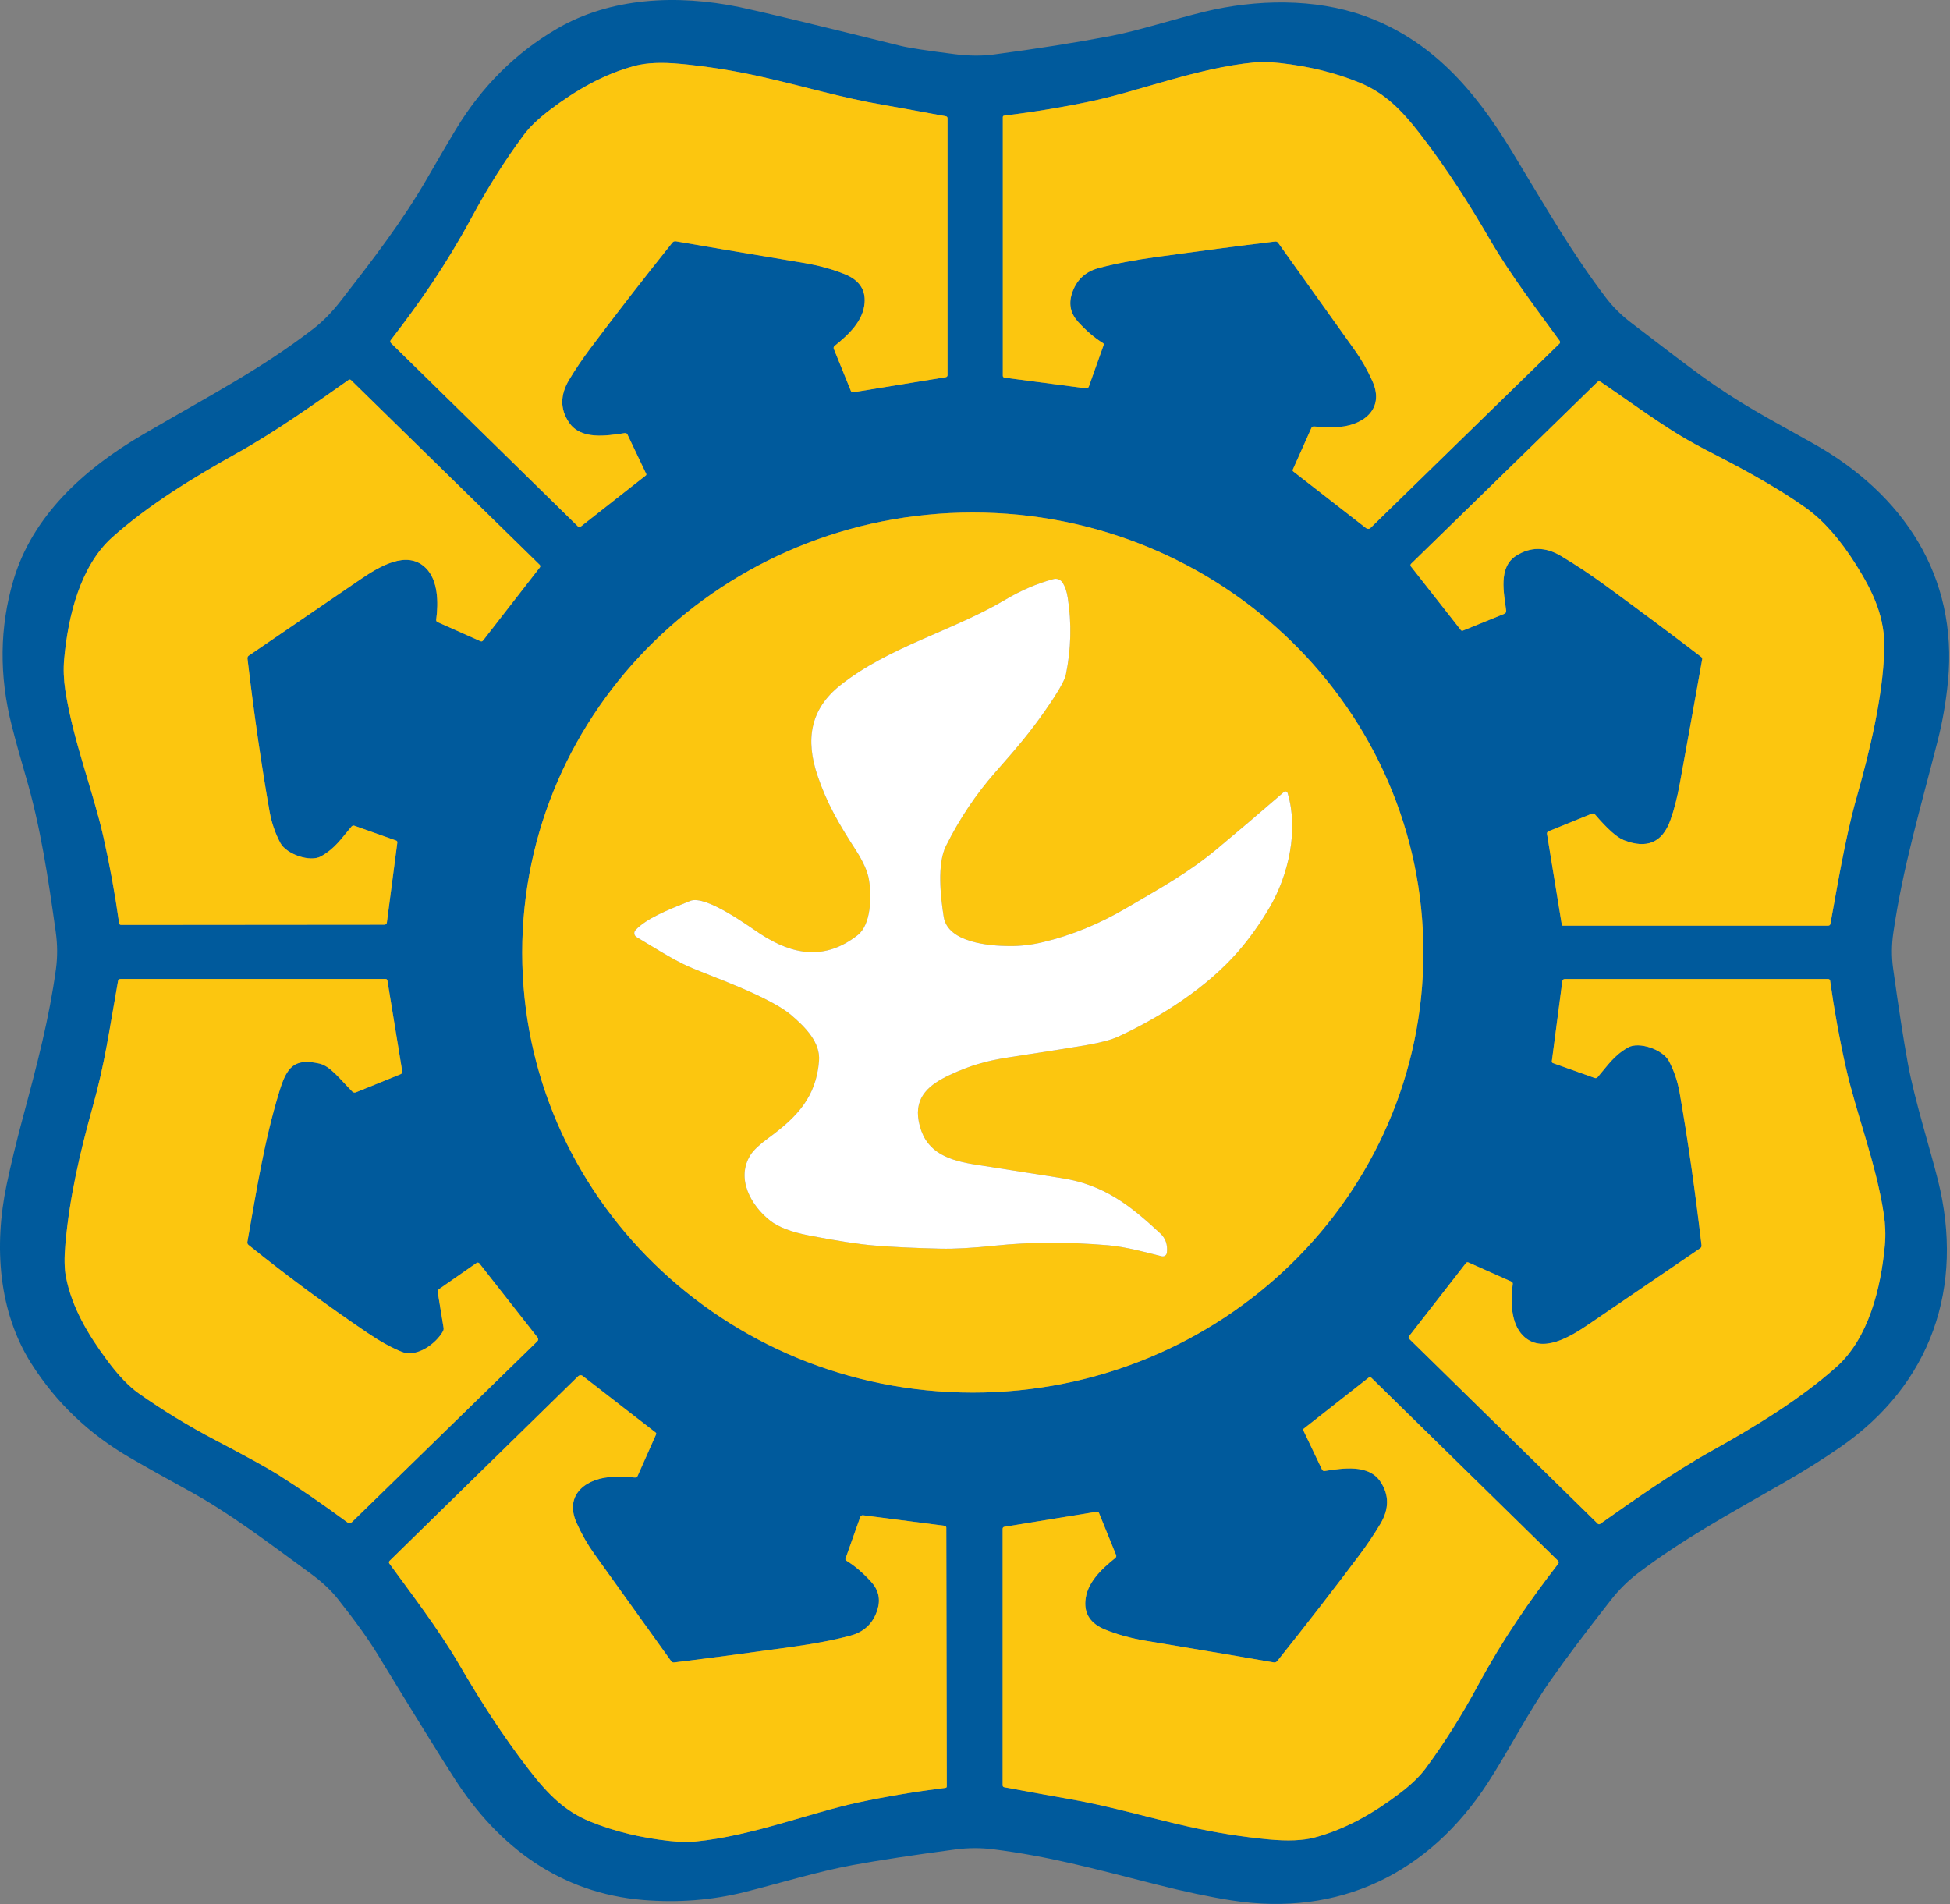
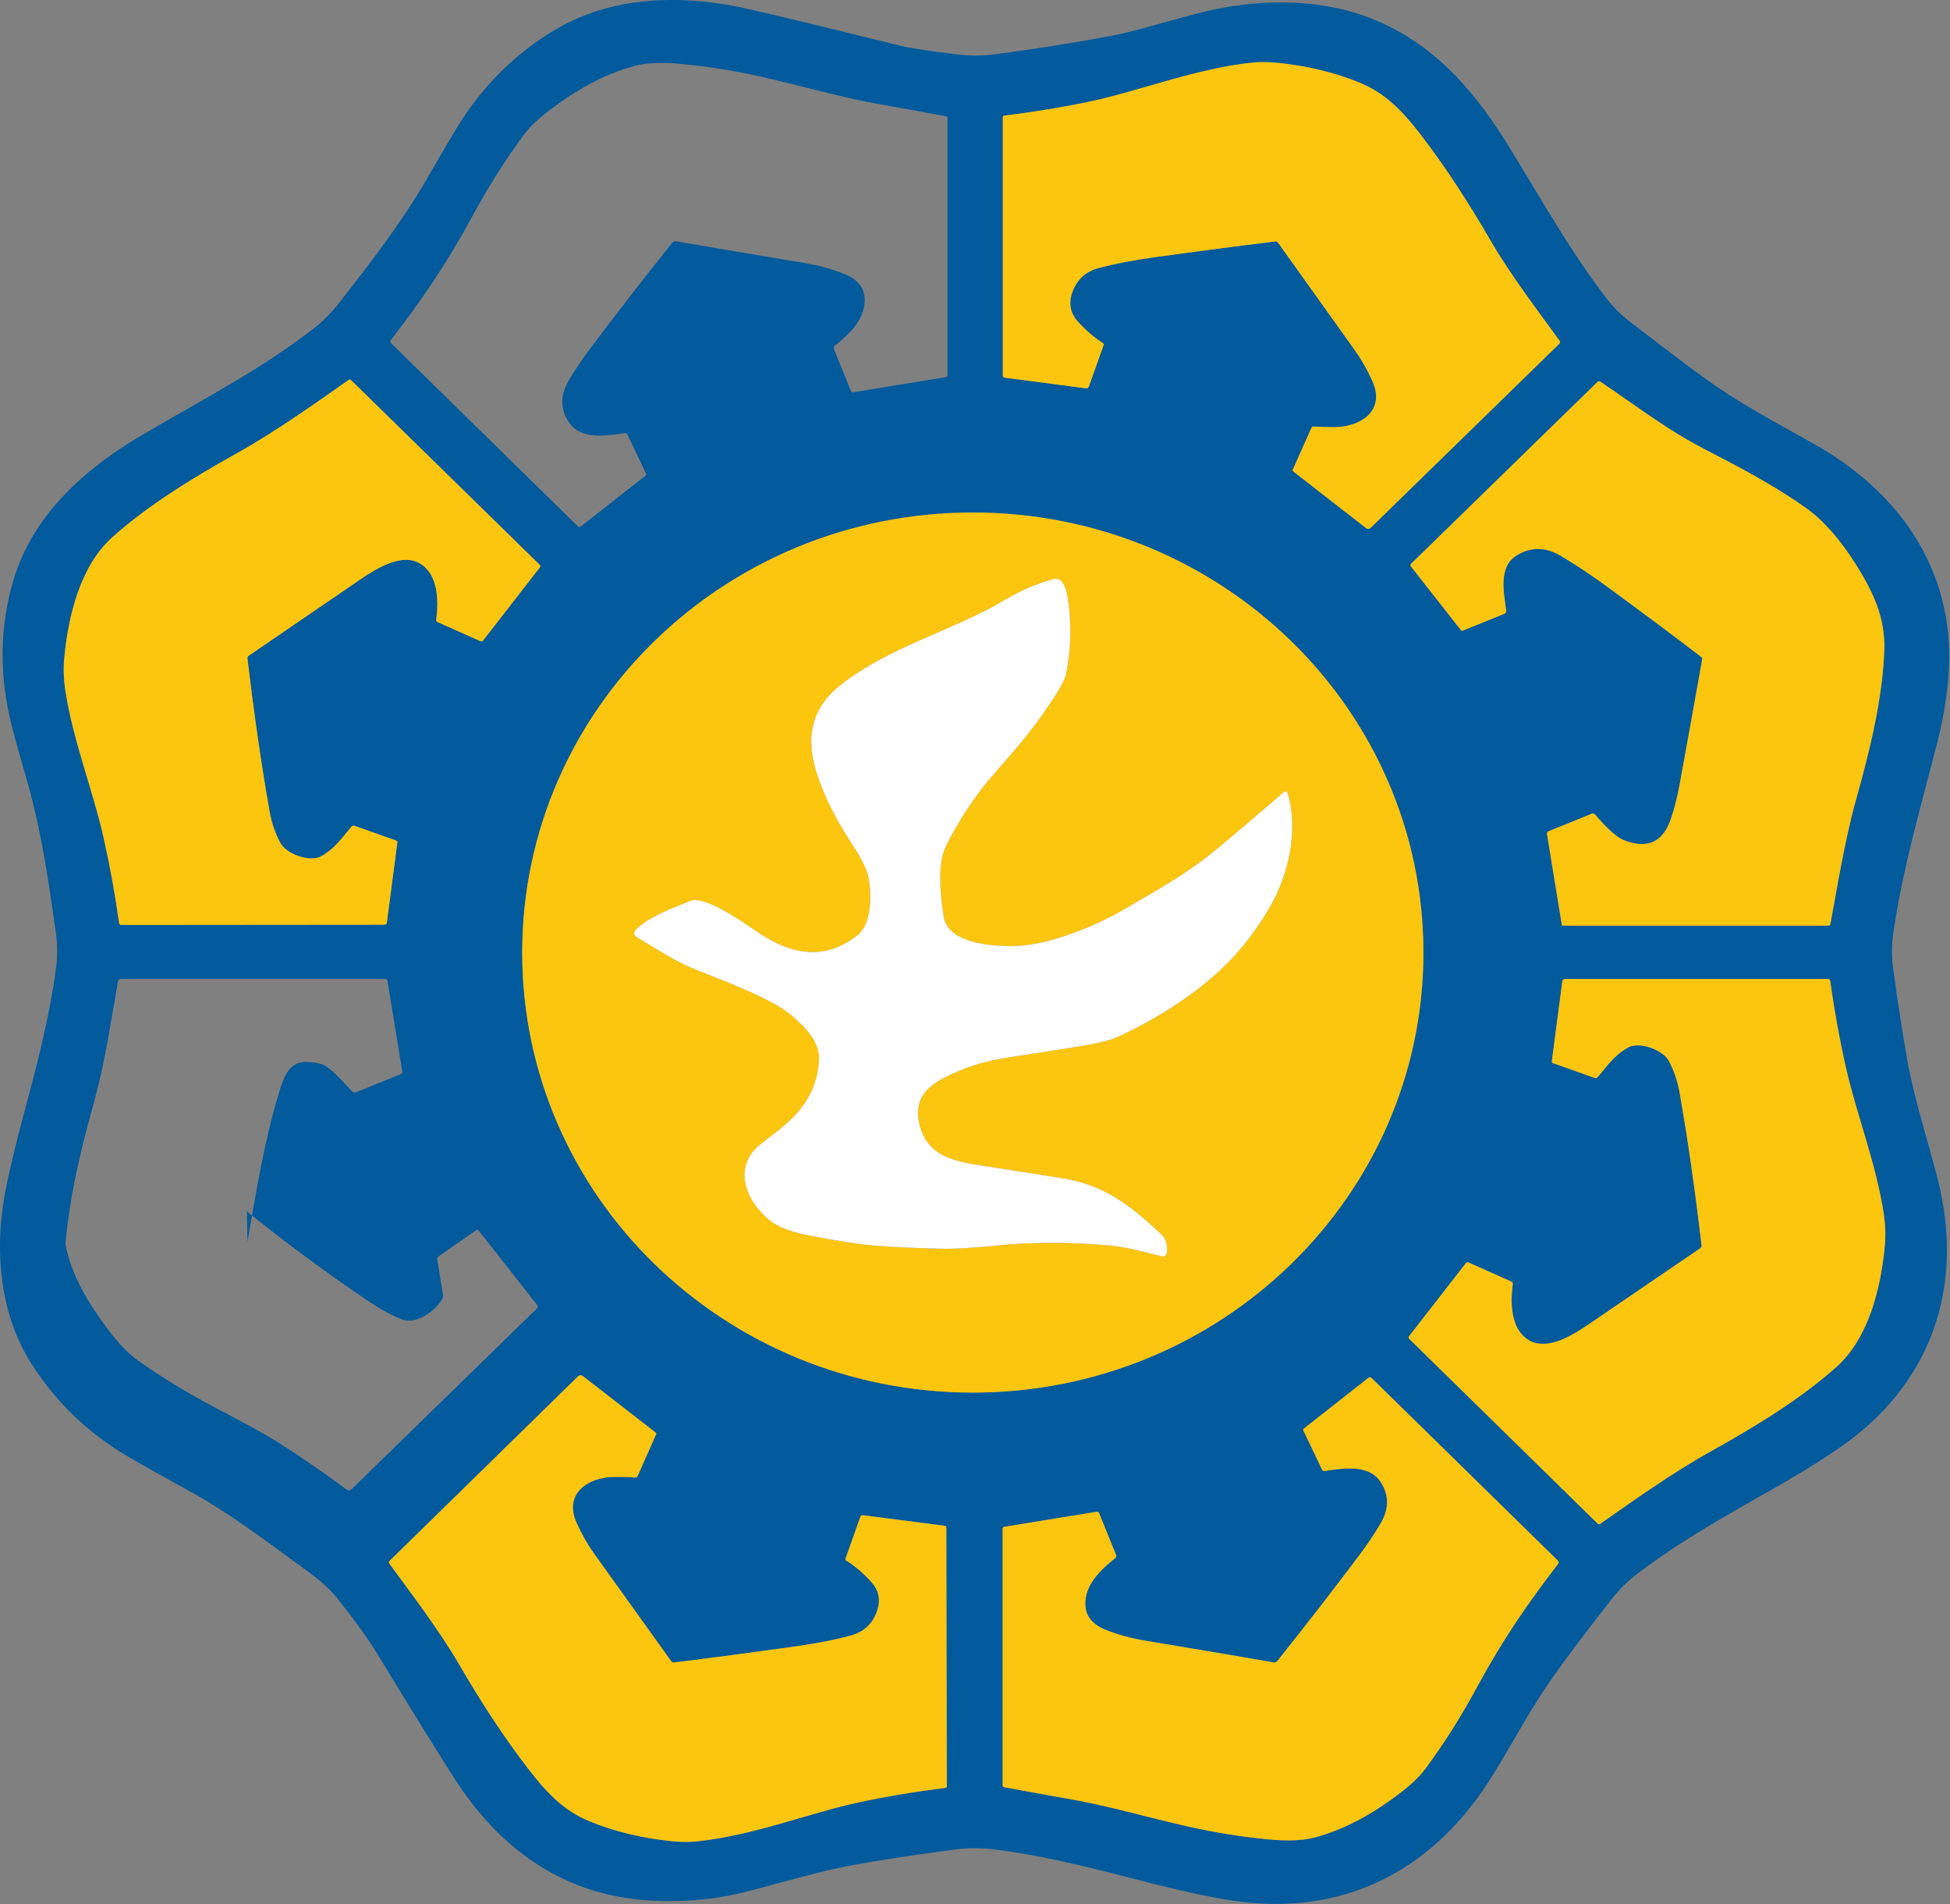
<svg xmlns="http://www.w3.org/2000/svg" width="100%" height="100%" viewBox="0 0 1656 1617" version="1.1" xml:space="preserve" style="fill-rule:evenodd;clip-rule:evenodd;stroke-linejoin:round;stroke-miterlimit:2;">
  <rect x="0" y="0" width="1656" height="1617" fill="#808080" stroke="none" />
  <g>
-     <path d="M843.917,46.268c36.406,-4.813 69.781,-10.094 100.156,-15.875c22.312,-4.25 53.875,-14.438 79.031,-20.5c43.844,-10.563 93.5,-11.438 135.438,3.562c57.406,20.532 94.062,63.375 125.25,114.813c30.812,50.812 50.593,85.719 79.812,124.281c5.875,7.781 13,14.906 21.406,21.344c28.625,22 48.344,36.906 59.125,44.75c33.938,24.625 57.657,36.531 96.375,58.344c75.469,42.562 122.438,111.968 113.782,201.593c-1.688,17.375 -4.563,34 -8.594,49.907c-15.094,59.312 -29.75,108.031 -37.844,163.812c-1.469,10.156 -1.531,20.125 -0.187,29.906c4.656,33.532 8.812,60.407 12.5,80.625c5.75,31.407 18.687,71.782 25.593,99.344c22.782,90.938 -5.687,173.438 -83.125,226.938c-14.906,10.312 -30.906,20.343 -48,30.125c-49.25,28.156 -86.156,48.5 -122.875,76.187c-8.843,6.656 -16.781,14.469 -23.812,23.469c-21.5,27.406 -38.656,50.25 -51.438,68.562c-18.968,27.125 -36.093,60.625 -53.125,86.782c-49.875,76.593 -125.781,113.968 -217.593,99.625c-18.813,-2.969 -40.282,-7.5 -64.438,-13.657c-55.656,-14.156 -90.875,-23.75 -137.562,-29.718c-10.719,-1.375 -21.594,-1.344 -32.594,0.125c-35.438,4.718 -64.438,9.125 -87,13.25c-29.75,5.468 -63.469,15.843 -91.719,22.906c-27.781,6.937 -56.531,9.187 -86.25,6.75c-70.031,-5.781 -122.531,-44.719 -159.812,-102.438c-12.313,-19.062 -34.157,-54.312 -65.5,-105.781c-7.907,-13.031 -19.282,-28.844 -34.063,-47.5c-5.875,-7.406 -13.594,-14.625 -23.156,-21.594c-38.656,-28.25 -69.25,-51.656 -104.594,-70.937c-18.5,-10.094 -34.812,-19.25 -48.937,-27.469c-34.657,-20.094 -62.5,-46.687 -83.5,-79.75c-28,-44.062 -31.938,-99.875 -21.094,-151.656c3.656,-17.469 8.281,-36.563 13.844,-57.281c12.562,-46.719 22.406,-84.625 28.093,-126.032c1.407,-10.281 1.375,-20.781 -0.125,-31.468c-6.406,-45.532 -12.843,-89.5 -25.656,-132.875c-4.344,-14.75 -8.25,-28.907 -11.719,-42.469c-10.812,-42.406 -10.375,-83.531 1.344,-123.344c16.063,-54.625 59.656,-94.531 110.063,-123.937c57.406,-33.5 99.781,-55.25 144.531,-89.625c8.062,-6.188 15.812,-14.063 23.281,-23.657c26.531,-34.125 52.469,-67.562 74.031,-105.093c9.563,-16.625 17.5,-30.188 23.844,-40.688c22,-36.406 50.594,-64.906 85.781,-85.469c45.532,-26.625 101.907,-29.375 155.063,-18.437c15.625,3.219 61.219,14.156 136.781,32.875c6.875,1.719 22.313,4.094 46.281,7.125c11.844,1.5 22.813,1.594 32.907,0.25Zm238.906,158.812c1.125,-0.125 2,0.25 2.656,1.157c21.531,30.25 43.219,60.625 65.063,91.156c5.687,7.937 10.687,16.719 15,26.375c11.156,25 -9.969,38.719 -31.844,38.969c-6.406,0.062 -12.281,-0.125 -17.688,-0.563c-1.156,-0.094 -1.937,0.375 -2.406,1.438l-15.687,35.156c-0.282,0.656 -0.157,1.187 0.406,1.625l61.812,48.094c1.157,0.906 2.782,0.812 3.813,-0.219l160.406,-156.469c0.656,-0.594 0.719,-1.594 0.188,-2.312c-17.375,-23.969 -41.907,-56.125 -58.969,-85.563c-17.313,-29.844 -36.438,-60.094 -59.125,-89.594c-16.469,-21.375 -30.719,-35.5 -52.063,-44.218c-20.406,-8.344 -42.875,-13.875 -67.437,-16.563c-8.438,-0.937 -15.781,-1.094 -22.031,-0.5c-47.688,4.594 -96.844,24.094 -137.719,32.813c-23.438,5 -48.25,9.125 -74.406,12.343c-0.782,0.094 -1.157,0.532 -1.157,1.313l0,219.625c0,0.781 0.594,1.469 1.375,1.562l69.25,9.063c1.063,0.156 2.063,-0.469 2.438,-1.5l12.594,-35.375c0.187,-0.563 -0.032,-1.188 -0.532,-1.5c-7.093,-4.344 -14.125,-10.344 -21.125,-18c-6.375,-6.969 -8.187,-14.906 -5.406,-23.813c3.594,-11.562 11.25,-18.906 22.969,-22c13.656,-3.656 30.25,-6.812 49.812,-9.5c34.907,-4.812 68.157,-9.156 99.813,-13Zm-508.844,-0.187c18.031,3.156 54.188,9.281 108.469,18.344c12.875,2.156 24.531,5.343 35,9.593c12.156,4.938 17.75,13.125 16.781,24.563c-1.219,14.969 -13,26.375 -25.469,36.375c-0.75,0.594 -1.031,1.625 -0.656,2.5l14.5,35.719c0.344,0.812 1.188,1.281 2.031,1.125l78.657,-12.813c0.781,-0.156 1.375,-0.844 1.375,-1.656l-0,-218.188c-0,-0.968 -0.5,-1.562 -1.469,-1.75c-28.188,-5.218 -45.844,-8.406 -53,-9.625c-35.438,-6.031 -67.469,-15.781 -104.094,-24c-22.531,-5.062 -45.187,-8.656 -67.969,-10.812c-16.062,-1.531 -28.937,-1 -38.656,1.562c-26.875,7.094 -50.937,21.094 -72.625,37.594c-9.719,7.406 -17.062,14.438 -22,21.094c-15.781,21.25 -30.656,44.812 -44.625,70.719c-21.469,39.75 -43.969,72.031 -68.25,103.406c-0.781,1 -0.719,1.937 0.188,2.844l158.593,155.5c0.688,0.656 1.75,0.718 2.469,0.156l55.188,-43.344c0.437,-0.312 0.593,-0.906 0.343,-1.406l-15.875,-33.344c-0.468,-1 -1.281,-1.406 -2.375,-1.25c-15.656,2.344 -37.312,5.906 -47.343,-9.094c-7.594,-11.281 -7.532,-23.343 0.156,-36.156c5.281,-8.844 11.187,-17.562 17.656,-26.219c22.094,-29.468 45.406,-59.562 70,-90.281c0.719,-0.906 1.875,-1.344 3,-1.156Zm-363.812,354.344c-0.125,-1 0.312,-1.938 1.125,-2.469c35,-23.969 66.468,-45.469 94.406,-64.5c15.469,-10.531 39.937,-26 56.031,-9.781c10.281,10.281 10.688,29 8.719,43.718c-0.125,1 0.281,1.719 1.156,2.094l36.375,16.188c0.906,0.406 1.656,0.218 2.25,-0.563l48.281,-62.125c0.469,-0.656 0.407,-1.594 -0.187,-2.156l-160.219,-156.844c-0.531,-0.531 -1.375,-0.625 -2,-0.187c-27.187,19.062 -60.844,43.281 -95.219,62.437c-36.812,20.563 -75.125,43.969 -105.562,71.25c-26.938,24.156 -37.5,66.438 -40.813,103.438c-0.75,8.437 -0.437,17.187 0.938,26.312c6.562,42.813 23.375,84.906 32.281,124.219c5.406,23.937 9.906,48.531 13.469,73.812c0.125,0.813 0.781,1.375 1.594,1.375l223.718,-0.187c1.032,-0 1.907,-0.75 2.032,-1.781l8.906,-68.157c0.062,-0.625 -0.313,-1.25 -0.906,-1.468l-35.438,-12.563c-1.031,-0.375 -1.906,-0.125 -2.625,0.688c-8.625,10.031 -13.5,18.187 -25.781,25.187c-9.281,5.281 -29.469,-1.719 -34.625,-11.375c-4.375,-8.187 -7.438,-17.094 -9.156,-26.75c-6.938,-39.406 -13.188,-82.656 -18.75,-129.812Zm1235.41,0.656c-5.969,33.562 -12.281,68.594 -18.938,105.094c-2.25,12.375 -4.968,22.937 -8.125,31.687c-6.812,18.875 -19.968,24.469 -39.5,16.813c-5.843,-2.282 -14,-9.563 -24.437,-21.782c-0.688,-0.812 -1.813,-1.093 -2.75,-0.687l-36.844,14.969c-0.875,0.343 -1.375,1.25 -1.219,2.156l12.594,77.219c0.063,0.406 0.406,0.718 0.813,0.718l225.375,0c1.093,0 1.718,-0.531 1.937,-1.593c4.906,-26.407 12.406,-72.657 21.969,-106.313c11.375,-40.156 22.437,-85.75 23.75,-126.156c0.906,-27.25 -9.313,-49.094 -23.969,-72.406c-13.5,-21.5 -27.656,-37.563 -42.469,-48.188c-20.625,-14.75 -48.093,-30.344 -75.125,-44.187c-14.218,-7.282 -25.375,-13.407 -33.406,-18.344c-22.469,-13.813 -46,-31.219 -65.906,-44.625c-1.031,-0.688 -1.969,-0.594 -2.844,0.25l-158.125,154.25c-0.625,0.594 -0.687,1.562 -0.156,2.25l42.406,54.031c0.469,0.594 1.031,0.75 1.75,0.469l35.031,-14.219c1.282,-0.531 1.844,-1.469 1.688,-2.875c-1.75,-14.469 -7.031,-36.656 8.562,-46.531c12.157,-7.688 24.813,-7.625 37.907,0.187c12.625,7.5 25.5,16.063 38.625,25.657c31.75,23.218 58.625,43.281 80.656,60.218c0.594,0.438 0.875,1.188 0.75,1.938Zm-236.781,249.031c-0,-206.375 -171.313,-373.687 -382.657,-373.687c-211.343,-0 -382.656,167.312 -382.656,373.687c0,206.375 171.313,373.688 382.656,373.688c211.344,-0 382.657,-167.313 382.657,-373.688Zm-998.688,245.656c7.656,-42.843 14.094,-85.218 27.25,-128.062c6.313,-20.438 12.5,-28.063 33.781,-23.344c9.313,2.063 17.282,12.938 28.094,23.844c0.781,0.781 1.969,1.031 3,0.625l37.875,-15.375c1.188,-0.469 1.688,-1.344 1.469,-2.625l-12.563,-76.938c-0.156,-0.906 -0.687,-1.343 -1.593,-1.343l-225.032,-0c-1.187,-0 -1.906,0.593 -2.125,1.75c-7.437,41.5 -11,69.312 -21.562,106.968c-10.781,38.563 -19.719,77.188 -23.156,116.469c-1.032,11.563 -0.875,20.813 0.468,27.75c4.969,25.781 18.563,48.844 35.313,71.344c9.344,12.562 18.156,21.75 26.437,27.594c20.594,14.531 42.344,27.781 65.219,39.781c26.188,13.719 43.719,23.375 52.625,28.969c18.469,11.656 38.219,25.218 59.25,40.718c1.281,0.969 3.094,0.813 4.25,-0.312l157.25,-153.375c0.844,-0.844 0.938,-2.188 0.219,-3.125l-49.438,-62.969c-0.593,-0.75 -1.656,-0.906 -2.437,-0.375l-31.813,22.156c-0.843,0.625 -1.281,1.657 -1.125,2.688l4.938,30.156c0.156,1.094 -0,2.094 -0.531,3.031c-5.782,10.344 -22,22.532 -34.875,17.438c-8.688,-3.438 -18.407,-8.813 -29.188,-16.094c-35.094,-23.781 -68.781,-48.656 -101,-74.656c-0.875,-0.719 -1.219,-1.594 -1,-2.688Zm1234.91,3c0.125,0.969 -0.312,1.938 -1.125,2.469c-35.031,23.938 -66.5,45.406 -94.468,64.406c-15.5,10.532 -39.969,25.969 -56.063,9.75c-10.281,-10.312 -10.656,-29.031 -8.687,-43.75c0.125,-1 -0.25,-1.687 -1.157,-2.093l-36.375,-16.219c-0.906,-0.406 -1.656,-0.219 -2.25,0.562l-48.312,62.094c-0.5,0.656 -0.438,1.594 0.156,2.156l160.125,157c0.531,0.532 1.375,0.625 2,0.188c27.219,-19.031 60.875,-43.219 95.281,-62.344c36.844,-20.531 75.188,-43.906 105.657,-71.187c26.937,-24.125 37.562,-66.407 40.906,-103.407c0.75,-8.437 0.437,-17.218 -0.938,-26.312c-6.5,-42.844 -23.281,-84.938 -32.156,-124.281c-5.406,-23.938 -9.875,-48.563 -13.406,-73.844c-0.125,-0.781 -0.813,-1.375 -1.594,-1.375l-223.75,-0c-1.031,-0 -1.906,0.75 -2.062,1.781l-8.938,68.156c-0.062,0.657 0.313,1.25 0.906,1.469l35.407,12.594c1.031,0.375 1.906,0.156 2.625,-0.688c8.656,-10 13.531,-18.156 25.812,-25.156c9.281,-5.281 29.469,1.75 34.625,11.406c4.375,8.188 7.406,17.094 9.125,26.75c6.906,39.407 13.125,82.719 18.656,129.875Zm-872.406,354.219c-1.125,0.125 -2,-0.25 -2.656,-1.156c-21.594,-30.188 -43.344,-60.563 -65.25,-91.031c-5.688,-7.938 -10.719,-16.719 -15.031,-26.375c-11.219,-24.969 9.875,-38.75 31.75,-39.032c6.406,-0.062 12.312,0.094 17.718,0.532c1.125,0.093 1.938,-0.375 2.407,-1.438l15.625,-35.187c0.281,-0.657 0.156,-1.188 -0.438,-1.625l-61.906,-48c-1.156,-0.907 -2.781,-0.782 -3.813,0.218l-160.156,156.813c-0.625,0.594 -0.719,1.594 -0.187,2.312c17.437,23.938 42.031,56.063 59.156,85.469c17.375,29.813 36.562,60.031 59.312,89.5c16.5,21.375 30.782,35.469 52.157,44.156c20.406,8.313 42.906,13.782 67.468,16.438c8.438,0.906 15.782,1.062 22.032,0.437c47.687,-4.656 96.843,-24.25 137.687,-33.062c23.438,-5.031 48.25,-9.219 74.406,-12.469c0.782,-0.094 1.157,-0.531 1.157,-1.344l-0.407,-219.656c0,-0.781 -0.593,-1.469 -1.375,-1.562l-69.281,-8.938c-1.062,-0.156 -2.062,0.469 -2.437,1.5l-12.532,35.406c-0.187,0.563 0.032,1.188 0.532,1.5c7.093,4.313 14.156,10.313 21.156,17.969c6.406,6.969 8.219,14.906 5.469,23.813c-3.594,11.562 -11.219,18.906 -22.938,22.031c-13.656,3.687 -30.25,6.875 -49.812,9.594c-34.875,4.875 -68.157,9.281 -99.813,13.187Zm509.094,-0.031c-18,-3.156 -54.094,-9.281 -108.25,-18.313c-12.844,-2.125 -24.5,-5.312 -34.938,-9.562c-12.125,-4.938 -17.687,-13.094 -16.75,-24.5c1.219,-14.938 12.969,-26.344 25.407,-36.313c0.75,-0.593 1.031,-1.593 0.656,-2.5l-14.469,-35.625c-0.312,-0.812 -1.156,-1.281 -2.031,-1.125l-78.5,12.782c-0.781,0.156 -1.344,0.843 -1.344,1.656l0,217.75c0,0.969 0.5,1.562 1.469,1.75c28.125,5.187 45.781,8.375 52.906,9.594c35.375,6 67.313,15.718 103.875,23.937c22.5,5.031 45.094,8.625 67.844,10.781c16.031,1.5 28.875,0.969 38.562,-1.562c26.813,-7.094 50.844,-21.063 72.469,-37.531c9.719,-7.375 17.031,-14.407 21.969,-21.063c15.719,-21.219 30.562,-44.719 44.5,-70.562c21.437,-39.688 43.875,-71.907 68.094,-103.219c0.781,-1 0.718,-1.938 -0.188,-2.844l-158.281,-155.156c-0.656,-0.656 -1.719,-0.719 -2.469,-0.156l-55.062,43.281c-0.438,0.312 -0.563,0.906 -0.344,1.406l15.844,33.25c0.5,1 1.281,1.438 2.375,1.25c15.625,-2.344 37.25,-5.906 47.25,9.063c7.562,11.281 7.531,23.312 -0.157,36.093c-5.281,8.813 -11.156,17.532 -17.593,26.157c-22.063,29.406 -45.344,59.437 -69.844,90.125c-0.719,0.906 -1.875,1.343 -3,1.156Z" style="fill:#005a9c;fill-rule:nonzero;" />
+     <path d="M843.917,46.268c36.406,-4.813 69.781,-10.094 100.156,-15.875c22.312,-4.25 53.875,-14.438 79.031,-20.5c43.844,-10.563 93.5,-11.438 135.438,3.562c57.406,20.532 94.062,63.375 125.25,114.813c30.812,50.812 50.593,85.719 79.812,124.281c5.875,7.781 13,14.906 21.406,21.344c28.625,22 48.344,36.906 59.125,44.75c33.938,24.625 57.657,36.531 96.375,58.344c75.469,42.562 122.438,111.968 113.782,201.593c-1.688,17.375 -4.563,34 -8.594,49.907c-15.094,59.312 -29.75,108.031 -37.844,163.812c-1.469,10.156 -1.531,20.125 -0.187,29.906c4.656,33.532 8.812,60.407 12.5,80.625c5.75,31.407 18.687,71.782 25.593,99.344c22.782,90.938 -5.687,173.438 -83.125,226.938c-14.906,10.312 -30.906,20.343 -48,30.125c-49.25,28.156 -86.156,48.5 -122.875,76.187c-8.843,6.656 -16.781,14.469 -23.812,23.469c-21.5,27.406 -38.656,50.25 -51.438,68.562c-18.968,27.125 -36.093,60.625 -53.125,86.782c-49.875,76.593 -125.781,113.968 -217.593,99.625c-18.813,-2.969 -40.282,-7.5 -64.438,-13.657c-55.656,-14.156 -90.875,-23.75 -137.562,-29.718c-10.719,-1.375 -21.594,-1.344 -32.594,0.125c-35.438,4.718 -64.438,9.125 -87,13.25c-29.75,5.468 -63.469,15.843 -91.719,22.906c-27.781,6.937 -56.531,9.187 -86.25,6.75c-70.031,-5.781 -122.531,-44.719 -159.812,-102.438c-12.313,-19.062 -34.157,-54.312 -65.5,-105.781c-7.907,-13.031 -19.282,-28.844 -34.063,-47.5c-5.875,-7.406 -13.594,-14.625 -23.156,-21.594c-38.656,-28.25 -69.25,-51.656 -104.594,-70.937c-18.5,-10.094 -34.812,-19.25 -48.937,-27.469c-34.657,-20.094 -62.5,-46.687 -83.5,-79.75c-28,-44.062 -31.938,-99.875 -21.094,-151.656c3.656,-17.469 8.281,-36.563 13.844,-57.281c12.562,-46.719 22.406,-84.625 28.093,-126.032c1.407,-10.281 1.375,-20.781 -0.125,-31.468c-6.406,-45.532 -12.843,-89.5 -25.656,-132.875c-4.344,-14.75 -8.25,-28.907 -11.719,-42.469c-10.812,-42.406 -10.375,-83.531 1.344,-123.344c16.063,-54.625 59.656,-94.531 110.063,-123.937c57.406,-33.5 99.781,-55.25 144.531,-89.625c8.062,-6.188 15.812,-14.063 23.281,-23.657c26.531,-34.125 52.469,-67.562 74.031,-105.093c9.563,-16.625 17.5,-30.188 23.844,-40.688c22,-36.406 50.594,-64.906 85.781,-85.469c45.532,-26.625 101.907,-29.375 155.063,-18.437c15.625,3.219 61.219,14.156 136.781,32.875c6.875,1.719 22.313,4.094 46.281,7.125c11.844,1.5 22.813,1.594 32.907,0.25Zm238.906,158.812c1.125,-0.125 2,0.25 2.656,1.157c21.531,30.25 43.219,60.625 65.063,91.156c5.687,7.937 10.687,16.719 15,26.375c11.156,25 -9.969,38.719 -31.844,38.969c-6.406,0.062 -12.281,-0.125 -17.688,-0.563c-1.156,-0.094 -1.937,0.375 -2.406,1.438l-15.687,35.156c-0.282,0.656 -0.157,1.187 0.406,1.625l61.812,48.094c1.157,0.906 2.782,0.812 3.813,-0.219l160.406,-156.469c0.656,-0.594 0.719,-1.594 0.188,-2.312c-17.375,-23.969 -41.907,-56.125 -58.969,-85.563c-17.313,-29.844 -36.438,-60.094 -59.125,-89.594c-16.469,-21.375 -30.719,-35.5 -52.063,-44.218c-20.406,-8.344 -42.875,-13.875 -67.437,-16.563c-8.438,-0.937 -15.781,-1.094 -22.031,-0.5c-47.688,4.594 -96.844,24.094 -137.719,32.813c-23.438,5 -48.25,9.125 -74.406,12.343c-0.782,0.094 -1.157,0.532 -1.157,1.313l0,219.625c0,0.781 0.594,1.469 1.375,1.562l69.25,9.063c1.063,0.156 2.063,-0.469 2.438,-1.5l12.594,-35.375c0.187,-0.563 -0.032,-1.188 -0.532,-1.5c-7.093,-4.344 -14.125,-10.344 -21.125,-18c-6.375,-6.969 -8.187,-14.906 -5.406,-23.813c3.594,-11.562 11.25,-18.906 22.969,-22c13.656,-3.656 30.25,-6.812 49.812,-9.5c34.907,-4.812 68.157,-9.156 99.813,-13Zm-508.844,-0.187c18.031,3.156 54.188,9.281 108.469,18.344c12.875,2.156 24.531,5.343 35,9.593c12.156,4.938 17.75,13.125 16.781,24.563c-1.219,14.969 -13,26.375 -25.469,36.375c-0.75,0.594 -1.031,1.625 -0.656,2.5l14.5,35.719c0.344,0.812 1.188,1.281 2.031,1.125l78.657,-12.813c0.781,-0.156 1.375,-0.844 1.375,-1.656l-0,-218.188c-0,-0.968 -0.5,-1.562 -1.469,-1.75c-28.188,-5.218 -45.844,-8.406 -53,-9.625c-35.438,-6.031 -67.469,-15.781 -104.094,-24c-22.531,-5.062 -45.187,-8.656 -67.969,-10.812c-16.062,-1.531 -28.937,-1 -38.656,1.562c-26.875,7.094 -50.937,21.094 -72.625,37.594c-9.719,7.406 -17.062,14.438 -22,21.094c-15.781,21.25 -30.656,44.812 -44.625,70.719c-21.469,39.75 -43.969,72.031 -68.25,103.406c-0.781,1 -0.719,1.937 0.188,2.844l158.593,155.5c0.688,0.656 1.75,0.718 2.469,0.156l55.188,-43.344c0.437,-0.312 0.593,-0.906 0.343,-1.406l-15.875,-33.344c-0.468,-1 -1.281,-1.406 -2.375,-1.25c-15.656,2.344 -37.312,5.906 -47.343,-9.094c-7.594,-11.281 -7.532,-23.343 0.156,-36.156c5.281,-8.844 11.187,-17.562 17.656,-26.219c22.094,-29.468 45.406,-59.562 70,-90.281c0.719,-0.906 1.875,-1.344 3,-1.156Zm-363.812,354.344c-0.125,-1 0.312,-1.938 1.125,-2.469c35,-23.969 66.468,-45.469 94.406,-64.5c15.469,-10.531 39.937,-26 56.031,-9.781c10.281,10.281 10.688,29 8.719,43.718c-0.125,1 0.281,1.719 1.156,2.094l36.375,16.188c0.906,0.406 1.656,0.218 2.25,-0.563l48.281,-62.125c0.469,-0.656 0.407,-1.594 -0.187,-2.156l-160.219,-156.844c-0.531,-0.531 -1.375,-0.625 -2,-0.187c-27.187,19.062 -60.844,43.281 -95.219,62.437c-36.812,20.563 -75.125,43.969 -105.562,71.25c-26.938,24.156 -37.5,66.438 -40.813,103.438c-0.75,8.437 -0.437,17.187 0.938,26.312c6.562,42.813 23.375,84.906 32.281,124.219c5.406,23.937 9.906,48.531 13.469,73.812c0.125,0.813 0.781,1.375 1.594,1.375l223.718,-0.187c1.032,-0 1.907,-0.75 2.032,-1.781l8.906,-68.157c0.062,-0.625 -0.313,-1.25 -0.906,-1.468l-35.438,-12.563c-1.031,-0.375 -1.906,-0.125 -2.625,0.688c-8.625,10.031 -13.5,18.187 -25.781,25.187c-9.281,5.281 -29.469,-1.719 -34.625,-11.375c-4.375,-8.187 -7.438,-17.094 -9.156,-26.75c-6.938,-39.406 -13.188,-82.656 -18.75,-129.812Zm1235.41,0.656c-5.969,33.562 -12.281,68.594 -18.938,105.094c-2.25,12.375 -4.968,22.937 -8.125,31.687c-6.812,18.875 -19.968,24.469 -39.5,16.813c-5.843,-2.282 -14,-9.563 -24.437,-21.782c-0.688,-0.812 -1.813,-1.093 -2.75,-0.687l-36.844,14.969c-0.875,0.343 -1.375,1.25 -1.219,2.156l12.594,77.219c0.063,0.406 0.406,0.718 0.813,0.718l225.375,0c1.093,0 1.718,-0.531 1.937,-1.593c4.906,-26.407 12.406,-72.657 21.969,-106.313c11.375,-40.156 22.437,-85.75 23.75,-126.156c0.906,-27.25 -9.313,-49.094 -23.969,-72.406c-13.5,-21.5 -27.656,-37.563 -42.469,-48.188c-20.625,-14.75 -48.093,-30.344 -75.125,-44.187c-14.218,-7.282 -25.375,-13.407 -33.406,-18.344c-22.469,-13.813 -46,-31.219 -65.906,-44.625c-1.031,-0.688 -1.969,-0.594 -2.844,0.25l-158.125,154.25c-0.625,0.594 -0.687,1.562 -0.156,2.25l42.406,54.031c0.469,0.594 1.031,0.75 1.75,0.469l35.031,-14.219c1.282,-0.531 1.844,-1.469 1.688,-2.875c-1.75,-14.469 -7.031,-36.656 8.562,-46.531c12.157,-7.688 24.813,-7.625 37.907,0.187c12.625,7.5 25.5,16.063 38.625,25.657c31.75,23.218 58.625,43.281 80.656,60.218c0.594,0.438 0.875,1.188 0.75,1.938Zm-236.781,249.031c-0,-206.375 -171.313,-373.687 -382.657,-373.687c-211.343,-0 -382.656,167.312 -382.656,373.687c0,206.375 171.313,373.688 382.656,373.688c211.344,-0 382.657,-167.313 382.657,-373.688Zm-998.688,245.656c7.656,-42.843 14.094,-85.218 27.25,-128.062c6.313,-20.438 12.5,-28.063 33.781,-23.344c9.313,2.063 17.282,12.938 28.094,23.844c0.781,0.781 1.969,1.031 3,0.625l37.875,-15.375c1.188,-0.469 1.688,-1.344 1.469,-2.625l-12.563,-76.938c-0.156,-0.906 -0.687,-1.343 -1.593,-1.343l-225.032,-0c-1.187,-0 -1.906,0.593 -2.125,1.75c-7.437,41.5 -11,69.312 -21.562,106.968c-10.781,38.563 -19.719,77.188 -23.156,116.469c4.969,25.781 18.563,48.844 35.313,71.344c9.344,12.562 18.156,21.75 26.437,27.594c20.594,14.531 42.344,27.781 65.219,39.781c26.188,13.719 43.719,23.375 52.625,28.969c18.469,11.656 38.219,25.218 59.25,40.718c1.281,0.969 3.094,0.813 4.25,-0.312l157.25,-153.375c0.844,-0.844 0.938,-2.188 0.219,-3.125l-49.438,-62.969c-0.593,-0.75 -1.656,-0.906 -2.437,-0.375l-31.813,22.156c-0.843,0.625 -1.281,1.657 -1.125,2.688l4.938,30.156c0.156,1.094 -0,2.094 -0.531,3.031c-5.782,10.344 -22,22.532 -34.875,17.438c-8.688,-3.438 -18.407,-8.813 -29.188,-16.094c-35.094,-23.781 -68.781,-48.656 -101,-74.656c-0.875,-0.719 -1.219,-1.594 -1,-2.688Zm1234.91,3c0.125,0.969 -0.312,1.938 -1.125,2.469c-35.031,23.938 -66.5,45.406 -94.468,64.406c-15.5,10.532 -39.969,25.969 -56.063,9.75c-10.281,-10.312 -10.656,-29.031 -8.687,-43.75c0.125,-1 -0.25,-1.687 -1.157,-2.093l-36.375,-16.219c-0.906,-0.406 -1.656,-0.219 -2.25,0.562l-48.312,62.094c-0.5,0.656 -0.438,1.594 0.156,2.156l160.125,157c0.531,0.532 1.375,0.625 2,0.188c27.219,-19.031 60.875,-43.219 95.281,-62.344c36.844,-20.531 75.188,-43.906 105.657,-71.187c26.937,-24.125 37.562,-66.407 40.906,-103.407c0.75,-8.437 0.437,-17.218 -0.938,-26.312c-6.5,-42.844 -23.281,-84.938 -32.156,-124.281c-5.406,-23.938 -9.875,-48.563 -13.406,-73.844c-0.125,-0.781 -0.813,-1.375 -1.594,-1.375l-223.75,-0c-1.031,-0 -1.906,0.75 -2.062,1.781l-8.938,68.156c-0.062,0.657 0.313,1.25 0.906,1.469l35.407,12.594c1.031,0.375 1.906,0.156 2.625,-0.688c8.656,-10 13.531,-18.156 25.812,-25.156c9.281,-5.281 29.469,1.75 34.625,11.406c4.375,8.188 7.406,17.094 9.125,26.75c6.906,39.407 13.125,82.719 18.656,129.875Zm-872.406,354.219c-1.125,0.125 -2,-0.25 -2.656,-1.156c-21.594,-30.188 -43.344,-60.563 -65.25,-91.031c-5.688,-7.938 -10.719,-16.719 -15.031,-26.375c-11.219,-24.969 9.875,-38.75 31.75,-39.032c6.406,-0.062 12.312,0.094 17.718,0.532c1.125,0.093 1.938,-0.375 2.407,-1.438l15.625,-35.187c0.281,-0.657 0.156,-1.188 -0.438,-1.625l-61.906,-48c-1.156,-0.907 -2.781,-0.782 -3.813,0.218l-160.156,156.813c-0.625,0.594 -0.719,1.594 -0.187,2.312c17.437,23.938 42.031,56.063 59.156,85.469c17.375,29.813 36.562,60.031 59.312,89.5c16.5,21.375 30.782,35.469 52.157,44.156c20.406,8.313 42.906,13.782 67.468,16.438c8.438,0.906 15.782,1.062 22.032,0.437c47.687,-4.656 96.843,-24.25 137.687,-33.062c23.438,-5.031 48.25,-9.219 74.406,-12.469c0.782,-0.094 1.157,-0.531 1.157,-1.344l-0.407,-219.656c0,-0.781 -0.593,-1.469 -1.375,-1.562l-69.281,-8.938c-1.062,-0.156 -2.062,0.469 -2.437,1.5l-12.532,35.406c-0.187,0.563 0.032,1.188 0.532,1.5c7.093,4.313 14.156,10.313 21.156,17.969c6.406,6.969 8.219,14.906 5.469,23.813c-3.594,11.562 -11.219,18.906 -22.938,22.031c-13.656,3.687 -30.25,6.875 -49.812,9.594c-34.875,4.875 -68.157,9.281 -99.813,13.187Zm509.094,-0.031c-18,-3.156 -54.094,-9.281 -108.25,-18.313c-12.844,-2.125 -24.5,-5.312 -34.938,-9.562c-12.125,-4.938 -17.687,-13.094 -16.75,-24.5c1.219,-14.938 12.969,-26.344 25.407,-36.313c0.75,-0.593 1.031,-1.593 0.656,-2.5l-14.469,-35.625c-0.312,-0.812 -1.156,-1.281 -2.031,-1.125l-78.5,12.782c-0.781,0.156 -1.344,0.843 -1.344,1.656l0,217.75c0,0.969 0.5,1.562 1.469,1.75c28.125,5.187 45.781,8.375 52.906,9.594c35.375,6 67.313,15.718 103.875,23.937c22.5,5.031 45.094,8.625 67.844,10.781c16.031,1.5 28.875,0.969 38.562,-1.562c26.813,-7.094 50.844,-21.063 72.469,-37.531c9.719,-7.375 17.031,-14.407 21.969,-21.063c15.719,-21.219 30.562,-44.719 44.5,-70.562c21.437,-39.688 43.875,-71.907 68.094,-103.219c0.781,-1 0.718,-1.938 -0.188,-2.844l-158.281,-155.156c-0.656,-0.656 -1.719,-0.719 -2.469,-0.156l-55.062,43.281c-0.438,0.312 -0.563,0.906 -0.344,1.406l15.844,33.25c0.5,1 1.281,1.438 2.375,1.25c15.625,-2.344 37.25,-5.906 47.25,9.063c7.562,11.281 7.531,23.312 -0.157,36.093c-5.281,8.813 -11.156,17.532 -17.593,26.157c-22.063,29.406 -45.344,59.437 -69.844,90.125c-0.719,0.906 -1.875,1.343 -3,1.156Z" style="fill:#005a9c;fill-rule:nonzero;" />
    <path d="M1082.82,205.08c-31.656,3.844 -64.906,8.188 -99.813,13c-19.562,2.688 -36.156,5.844 -49.812,9.5c-11.719,3.094 -19.375,10.438 -22.969,22c-2.781,8.907 -0.969,16.844 5.406,23.813c7,7.656 14.032,13.656 21.125,18c0.5,0.312 0.719,0.937 0.532,1.5l-12.594,35.375c-0.375,1.031 -1.375,1.656 -2.438,1.5l-69.25,-9.063c-0.781,-0.093 -1.375,-0.781 -1.375,-1.562l0,-219.625c0,-0.781 0.375,-1.219 1.157,-1.313c26.156,-3.218 50.968,-7.343 74.406,-12.343c40.875,-8.719 90.031,-28.219 137.719,-32.813c6.25,-0.594 13.593,-0.437 22.031,0.5c24.562,2.688 47.031,8.219 67.437,16.563c21.344,8.718 35.594,22.843 52.063,44.218c22.687,29.5 41.812,59.75 59.125,89.594c17.062,29.438 41.594,61.594 58.969,85.563c0.531,0.718 0.468,1.718 -0.188,2.312l-160.406,156.469c-1.031,1.031 -2.656,1.125 -3.813,0.219l-61.812,-48.094c-0.563,-0.438 -0.688,-0.969 -0.406,-1.625l15.687,-35.156c0.469,-1.063 1.25,-1.532 2.406,-1.438c5.407,0.438 11.282,0.625 17.688,0.563c21.875,-0.25 43,-13.969 31.844,-38.969c-4.313,-9.656 -9.313,-18.438 -15,-26.375c-21.844,-30.531 -43.532,-60.906 -65.063,-91.156c-0.656,-0.907 -1.531,-1.282 -2.656,-1.157Z" style="fill:#fcc60f;fill-rule:nonzero;" />
-     <path d="M573.979,204.893c-1.125,-0.188 -2.281,0.25 -3,1.156c-24.594,30.719 -47.906,60.813 -70,90.281c-6.469,8.657 -12.375,17.375 -17.656,26.219c-7.688,12.813 -7.75,24.875 -0.156,36.156c10.031,15 31.687,11.438 47.343,9.094c1.094,-0.156 1.907,0.25 2.375,1.25l15.875,33.344c0.25,0.5 0.094,1.094 -0.343,1.406l-55.188,43.344c-0.719,0.562 -1.781,0.5 -2.469,-0.156l-158.593,-155.5c-0.907,-0.907 -0.969,-1.844 -0.188,-2.844c24.281,-31.375 46.781,-63.656 68.25,-103.406c13.969,-25.907 28.844,-49.469 44.625,-70.719c4.938,-6.656 12.281,-13.688 22,-21.094c21.688,-16.5 45.75,-30.5 72.625,-37.594c9.719,-2.562 22.594,-3.093 38.656,-1.562c22.782,2.156 45.438,5.75 67.969,10.812c36.625,8.219 68.656,17.969 104.094,24c7.156,1.219 24.812,4.407 53,9.625c0.969,0.188 1.469,0.782 1.469,1.75l-0,218.188c-0,0.812 -0.594,1.5 -1.375,1.656l-78.657,12.813c-0.843,0.156 -1.687,-0.313 -2.031,-1.125l-14.5,-35.719c-0.375,-0.875 -0.094,-1.906 0.656,-2.5c12.469,-10 24.25,-21.406 25.469,-36.375c0.969,-11.438 -4.625,-19.625 -16.781,-24.563c-10.469,-4.25 -22.125,-7.437 -35,-9.593c-54.281,-9.063 -90.438,-15.188 -108.469,-18.344Z" style="fill:#fcc60f;fill-rule:nonzero;" />
    <path d="M210.167,559.237c5.562,47.156 11.812,90.406 18.75,129.812c1.718,9.656 4.781,18.563 9.156,26.75c5.156,9.656 25.344,16.656 34.625,11.375c12.281,-7 17.156,-15.156 25.781,-25.187c0.719,-0.813 1.594,-1.063 2.625,-0.688l35.438,12.563c0.593,0.218 0.968,0.843 0.906,1.468l-8.906,68.157c-0.125,1.031 -1,1.781 -2.032,1.781l-223.718,0.187c-0.813,0 -1.469,-0.562 -1.594,-1.375c-3.563,-25.281 -8.063,-49.875 -13.469,-73.812c-8.906,-39.313 -25.719,-81.406 -32.281,-124.219c-1.375,-9.125 -1.688,-17.875 -0.938,-26.312c3.313,-37 13.875,-79.282 40.813,-103.438c30.437,-27.281 68.75,-50.687 105.562,-71.25c34.375,-19.156 68.032,-43.375 95.219,-62.437c0.625,-0.438 1.469,-0.344 2,0.187l160.219,156.844c0.594,0.562 0.656,1.5 0.187,2.156l-48.281,62.125c-0.594,0.781 -1.344,0.969 -2.25,0.563l-36.375,-16.188c-0.875,-0.375 -1.281,-1.094 -1.156,-2.094c1.969,-14.718 1.562,-33.437 -8.719,-43.718c-16.094,-16.219 -40.562,-0.75 -56.031,9.781c-27.938,19.031 -59.406,40.531 -94.406,64.5c-0.813,0.531 -1.25,1.469 -1.125,2.469Z" style="fill:#fcc60f;fill-rule:nonzero;" />
    <path d="M1445.57,559.893c0.125,-0.75 -0.156,-1.5 -0.75,-1.938c-22.031,-16.937 -48.906,-37 -80.656,-60.218c-13.125,-9.594 -26,-18.157 -38.625,-25.657c-13.094,-7.812 -25.75,-7.875 -37.907,-0.187c-15.593,9.875 -10.312,32.062 -8.562,46.531c0.156,1.406 -0.406,2.344 -1.688,2.875l-35.031,14.219c-0.719,0.281 -1.281,0.125 -1.75,-0.469l-42.406,-54.031c-0.531,-0.688 -0.469,-1.656 0.156,-2.25l158.125,-154.25c0.875,-0.844 1.813,-0.938 2.844,-0.25c19.906,13.406 43.437,30.812 65.906,44.625c8.031,4.937 19.188,11.062 33.406,18.344c27.032,13.843 54.5,29.437 75.125,44.187c14.813,10.625 28.969,26.688 42.469,48.188c14.656,23.312 24.875,45.156 23.969,72.406c-1.313,40.406 -12.375,86 -23.75,126.156c-9.563,33.656 -17.063,79.906 -21.969,106.313c-0.219,1.062 -0.844,1.593 -1.937,1.593l-225.375,0c-0.407,0 -0.75,-0.312 -0.813,-0.718l-12.594,-77.219c-0.156,-0.906 0.344,-1.813 1.219,-2.156l36.844,-14.969c0.937,-0.406 2.062,-0.125 2.75,0.687c10.437,12.219 18.594,19.5 24.437,21.782c19.532,7.656 32.688,2.062 39.5,-16.813c3.157,-8.75 5.875,-19.312 8.125,-31.687c6.657,-36.5 12.969,-71.532 18.938,-105.094Z" style="fill:#fcc60f;fill-rule:nonzero;" />
    <path d="M1208.79,808.924c-0,206.375 -171.313,373.688 -382.657,373.688c-211.343,-0 -382.656,-167.313 -382.656,-373.688c0,-206.375 171.313,-373.687 382.656,-373.687c211.344,-0 382.657,167.312 382.657,373.687Zm-351.688,-5.5c-16.094,-0.094 -52.156,-2.687 -55.656,-24.75c-2.75,-17.281 -5.75,-45.031 1.937,-60.375c11.532,-23.062 25.5,-43.906 41.938,-62.562c18.969,-21.532 29.062,-33.407 42.031,-51.938c10.844,-15.531 16.781,-25.812 17.813,-30.812c4.468,-21.844 5,-43.657 1.593,-65.469c-0.812,-5.156 -2.25,-9.375 -4.312,-12.656c-1.656,-2.625 -4.844,-3.907 -7.844,-3.094c-13.812,3.687 -27.437,9.531 -40.906,17.531c-44.5,26.438 -99.063,39.938 -140.281,72.781c-25.469,20.313 -29.469,46.157 -19.094,76.719c7.969,23.531 18.219,41.094 32.125,62.563c6.562,10.156 10.406,18.75 11.531,25.843c2.313,14.282 1.781,37.969 -9.594,46.907c-27.562,21.625 -54.843,17.062 -82.406,-0.844c-10.062,-6.563 -46.531,-33.563 -59.875,-28.188c-19.531,7.844 -37.25,14.938 -46.406,24.782c-1.656,1.781 -1.25,4.625 0.844,5.875c21.5,12.781 33.937,21.25 51.468,28.125c18.219,7.125 31.594,12.562 40.157,16.281c19.281,8.406 32.5,15.687 39.687,21.812c12.281,10.5 24.938,23.313 23.688,39.032c-2.438,30.843 -19,47.875 -42.719,65.25c-7.688,5.625 -12.781,10.406 -15.313,14.343c-12.906,20.032 0.313,43.313 16.594,56.063c6.938,5.437 17.906,9.625 32.938,12.531c23.656,4.594 42.125,7.438 55.437,8.531c14.469,1.219 33.219,2.125 56.219,2.688c11.844,0.281 27.406,-0.594 46.687,-2.594c29.344,-3.094 61.188,-3.187 95.5,-0.312c15.219,1.281 33.157,6.25 45.688,9.375c2.094,0.531 4.187,-0.907 4.406,-3.063c0.75,-6.75 -1.125,-12.187 -5.594,-16.344c-25.281,-23.5 -47.531,-41.281 -83.656,-46.937c-47.625,-7.469 -72.906,-11.438 -75.812,-11.906c-23.438,-4 -41,-11.563 -45.688,-36.344c-3.969,-21.156 9.438,-31.469 26.375,-39.406c16.813,-7.875 30.844,-12 50.125,-14.938c34.719,-5.312 56.719,-8.781 65.969,-10.406c12.219,-2.125 21.25,-4.531 27.031,-7.219c36.25,-16.781 75.156,-41.687 101.5,-71.937c9.844,-11.282 18.844,-23.907 27.031,-37.875c16.094,-27.5 24.657,-65.594 15.219,-97.063c-0.406,-1.312 -2.062,-1.781 -3.094,-0.875c-21.031,18.219 -39.937,34.281 -56.687,48.219c-24.563,20.469 -47.281,32.875 -77.313,50.469c-22.968,13.468 -46.468,23.093 -70.468,28.812c-9.719,2.344 -19.313,3.469 -28.813,3.375Z" style="fill:#fcc60f;fill-rule:nonzero;" />
    <path d="M801.448,778.674c3.5,22.063 39.562,24.656 55.656,24.75c9.5,0.094 19.094,-1.031 28.813,-3.375c24,-5.719 47.5,-15.344 70.468,-28.812c30.032,-17.594 52.75,-30 77.313,-50.469c16.75,-13.938 35.656,-30 56.687,-48.219c1.032,-0.906 2.688,-0.437 3.094,0.875c9.438,31.469 0.875,69.563 -15.219,97.063c-8.187,13.968 -17.187,26.593 -27.031,37.875c-26.344,30.25 -65.25,55.156 -101.5,71.937c-5.781,2.688 -14.812,5.094 -27.031,7.219c-9.25,1.625 -31.25,5.094 -65.969,10.406c-19.281,2.938 -33.312,7.063 -50.125,14.938c-16.937,7.937 -30.344,18.25 -26.375,39.406c4.688,24.781 22.25,32.344 45.688,36.344c2.906,0.468 28.187,4.437 75.812,11.906c36.125,5.656 58.375,23.437 83.656,46.937c4.469,4.157 6.344,9.594 5.594,16.344c-0.219,2.156 -2.312,3.594 -4.406,3.063c-12.531,-3.125 -30.469,-8.094 -45.688,-9.375c-34.312,-2.875 -66.156,-2.782 -95.5,0.312c-19.281,2 -34.843,2.875 -46.687,2.594c-23,-0.563 -41.75,-1.469 -56.219,-2.688c-13.312,-1.093 -31.781,-3.937 -55.437,-8.531c-15.032,-2.906 -26,-7.094 -32.938,-12.531c-16.281,-12.75 -29.5,-36.031 -16.594,-56.063c2.532,-3.937 7.625,-8.718 15.313,-14.343c23.719,-17.375 40.281,-34.407 42.719,-65.25c1.25,-15.719 -11.407,-28.532 -23.688,-39.032c-7.187,-6.125 -20.406,-13.406 -39.687,-21.812c-8.563,-3.719 -21.938,-9.156 -40.157,-16.281c-17.531,-6.875 -29.968,-15.344 -51.468,-28.125c-2.094,-1.25 -2.5,-4.094 -0.844,-5.875c9.156,-9.844 26.875,-16.938 46.406,-24.782c13.344,-5.375 49.813,21.625 59.875,28.188c27.563,17.906 54.844,22.469 82.406,0.844c11.375,-8.938 11.907,-32.625 9.594,-46.907c-1.125,-7.093 -4.969,-15.687 -11.531,-25.843c-13.906,-21.469 -24.156,-39.032 -32.125,-62.563c-10.375,-30.562 -6.375,-56.406 19.094,-76.719c41.218,-32.843 95.781,-46.343 140.281,-72.781c13.469,-8 27.094,-13.844 40.906,-17.531c3,-0.813 6.188,0.469 7.844,3.094c2.062,3.281 3.5,7.5 4.312,12.656c3.407,21.812 2.875,43.625 -1.593,65.469c-1.032,5 -6.969,15.281 -17.813,30.812c-12.969,18.531 -23.062,30.406 -42.031,51.938c-16.438,18.656 -30.406,39.5 -41.938,62.562c-7.687,15.344 -4.687,43.094 -1.937,60.375Z" style="fill:#fff;fill-rule:nonzero;" />
-     <path d="M210.104,1054.58c-0.219,1.094 0.125,1.969 1,2.688c32.219,26 65.906,50.875 101,74.656c10.781,7.281 20.5,12.656 29.188,16.094c12.875,5.094 29.093,-7.094 34.875,-17.438c0.531,-0.937 0.687,-1.937 0.531,-3.031l-4.938,-30.156c-0.156,-1.031 0.282,-2.063 1.125,-2.688l31.813,-22.156c0.781,-0.531 1.844,-0.375 2.437,0.375l49.438,62.969c0.719,0.937 0.625,2.281 -0.219,3.125l-157.25,153.375c-1.156,1.125 -2.969,1.281 -4.25,0.312c-21.031,-15.5 -40.781,-29.062 -59.25,-40.718c-8.906,-5.594 -26.437,-15.25 -52.625,-28.969c-22.875,-12 -44.625,-25.25 -65.219,-39.781c-8.281,-5.844 -17.093,-15.032 -26.437,-27.594c-16.75,-22.5 -30.344,-45.563 -35.313,-71.344c-1.343,-6.937 -1.5,-16.187 -0.468,-27.75c3.437,-39.281 12.375,-77.906 23.156,-116.469c10.562,-37.656 14.125,-65.468 21.562,-106.968c0.219,-1.157 0.938,-1.75 2.125,-1.75l225.032,-0c0.906,-0 1.437,0.437 1.593,1.343l12.563,76.938c0.219,1.281 -0.281,2.156 -1.469,2.625l-37.875,15.375c-1.031,0.406 -2.219,0.156 -3,-0.625c-10.812,-10.906 -18.781,-21.781 -28.094,-23.844c-21.281,-4.719 -27.468,2.906 -33.781,23.344c-13.156,42.844 -19.594,85.219 -27.25,128.062Z" style="fill:#fcc60f;fill-rule:nonzero;" />
    <path d="M1445.01,1057.58c-5.531,-47.156 -11.75,-90.468 -18.656,-129.875c-1.719,-9.656 -4.75,-18.562 -9.125,-26.75c-5.156,-9.656 -25.344,-16.687 -34.625,-11.406c-12.281,7 -17.156,15.156 -25.812,25.156c-0.719,0.844 -1.594,1.063 -2.625,0.688l-35.407,-12.594c-0.593,-0.219 -0.968,-0.812 -0.906,-1.469l8.938,-68.156c0.156,-1.031 1.031,-1.781 2.062,-1.781l223.75,-0c0.781,-0 1.469,0.594 1.594,1.375c3.531,25.281 8,49.906 13.406,73.844c8.875,39.343 25.656,81.437 32.156,124.281c1.375,9.094 1.688,17.875 0.938,26.312c-3.344,37 -13.969,79.282 -40.906,103.407c-30.469,27.281 -68.813,50.656 -105.657,71.187c-34.406,19.125 -68.062,43.313 -95.281,62.344c-0.625,0.437 -1.469,0.344 -2,-0.188l-160.125,-157c-0.594,-0.562 -0.656,-1.5 -0.156,-2.156l48.312,-62.094c0.594,-0.781 1.344,-0.968 2.25,-0.562l36.375,16.219c0.907,0.406 1.282,1.093 1.157,2.093c-1.969,14.719 -1.594,33.438 8.687,43.75c16.094,16.219 40.563,0.782 56.063,-9.75c27.968,-19 59.437,-40.468 94.468,-64.406c0.813,-0.531 1.25,-1.5 1.125,-2.469Z" style="fill:#fcc60f;fill-rule:nonzero;" />
    <path d="M572.604,1411.8c31.656,-3.906 64.938,-8.312 99.813,-13.187c19.562,-2.719 36.156,-5.907 49.812,-9.594c11.719,-3.125 19.344,-10.469 22.938,-22.031c2.75,-8.907 0.937,-16.844 -5.469,-23.813c-7,-7.656 -14.063,-13.656 -21.156,-17.969c-0.5,-0.312 -0.719,-0.937 -0.532,-1.5l12.532,-35.406c0.375,-1.031 1.375,-1.656 2.437,-1.5l69.281,8.938c0.782,0.093 1.375,0.781 1.375,1.562l0.407,219.656c-0,0.813 -0.375,1.25 -1.157,1.344c-26.156,3.25 -50.968,7.438 -74.406,12.469c-40.844,8.812 -90,28.406 -137.687,33.062c-6.25,0.625 -13.594,0.469 -22.032,-0.437c-24.562,-2.656 -47.062,-8.125 -67.468,-16.438c-21.375,-8.687 -35.657,-22.781 -52.157,-44.156c-22.75,-29.469 -41.937,-59.687 -59.312,-89.5c-17.125,-29.406 -41.719,-61.531 -59.156,-85.469c-0.532,-0.718 -0.438,-1.718 0.187,-2.312l160.156,-156.813c1.032,-1 2.657,-1.125 3.813,-0.218l61.906,48c0.594,0.437 0.719,0.968 0.438,1.625l-15.625,35.187c-0.469,1.063 -1.282,1.531 -2.407,1.438c-5.406,-0.438 -11.312,-0.594 -17.718,-0.532c-21.875,0.282 -42.969,14.063 -31.75,39.032c4.312,9.656 9.343,18.437 15.031,26.375c21.906,30.468 43.656,60.843 65.25,91.031c0.656,0.906 1.531,1.281 2.656,1.156Z" style="fill:#fcc60f;fill-rule:nonzero;" />
    <path d="M1081.7,1411.77c1.125,0.187 2.281,-0.25 3,-1.156c24.5,-30.688 47.781,-60.719 69.844,-90.125c6.437,-8.625 12.312,-17.344 17.593,-26.157c7.688,-12.781 7.719,-24.812 0.157,-36.093c-10,-14.969 -31.625,-11.407 -47.25,-9.063c-1.094,0.188 -1.875,-0.25 -2.375,-1.25l-15.844,-33.25c-0.219,-0.5 -0.094,-1.094 0.344,-1.406l55.062,-43.281c0.75,-0.563 1.813,-0.5 2.469,0.156l158.281,155.156c0.906,0.906 0.969,1.844 0.188,2.844c-24.219,31.312 -46.657,63.531 -68.094,103.219c-13.938,25.843 -28.781,49.343 -44.5,70.562c-4.938,6.656 -12.25,13.688 -21.969,21.063c-21.625,16.468 -45.656,30.437 -72.469,37.531c-9.687,2.531 -22.531,3.062 -38.562,1.562c-22.75,-2.156 -45.344,-5.75 -67.844,-10.781c-36.562,-8.219 -68.5,-17.937 -103.875,-23.937c-7.125,-1.219 -24.781,-4.407 -52.906,-9.594c-0.969,-0.188 -1.469,-0.781 -1.469,-1.75l0,-217.75c0,-0.813 0.563,-1.5 1.344,-1.656l78.5,-12.782c0.875,-0.156 1.719,0.313 2.031,1.125l14.469,35.625c0.375,0.907 0.094,1.907 -0.656,2.5c-12.438,9.969 -24.188,21.375 -25.407,36.313c-0.937,11.406 4.625,19.562 16.75,24.5c10.438,4.25 22.094,7.437 34.938,9.562c54.156,9.032 90.25,15.157 108.25,18.313Z" style="fill:#fcc60f;fill-rule:nonzero;" />
  </g>
</svg>